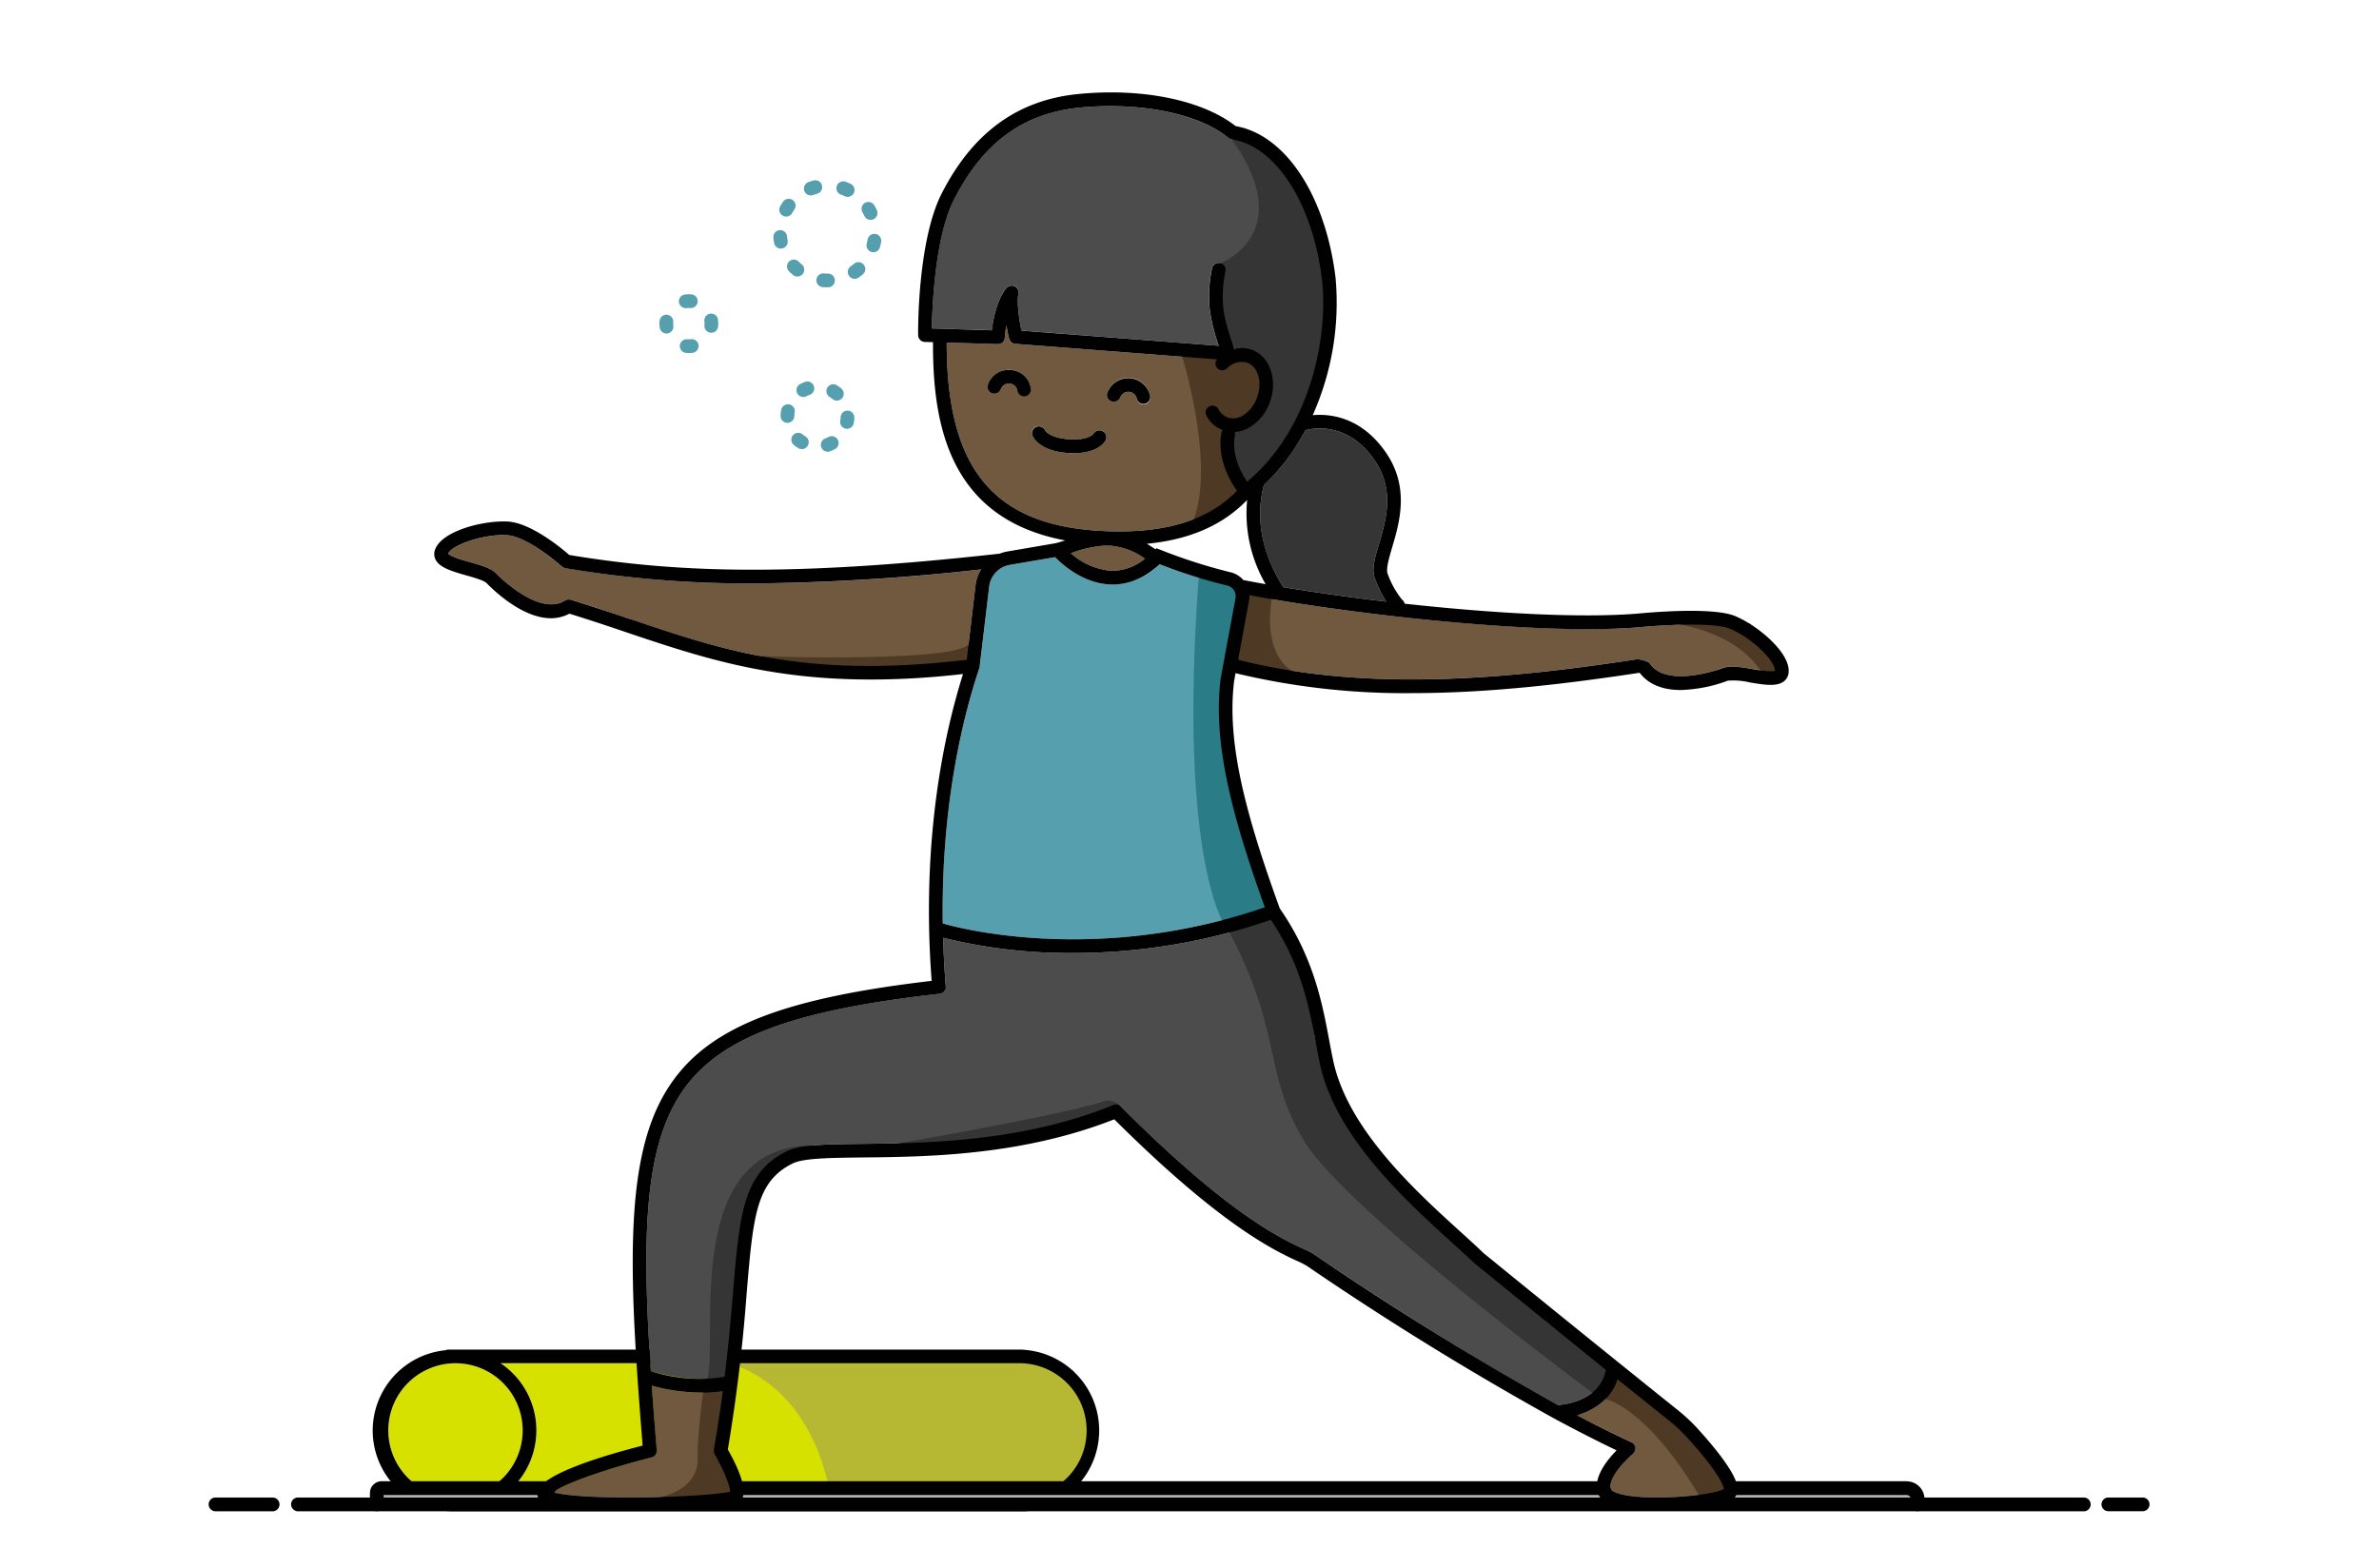
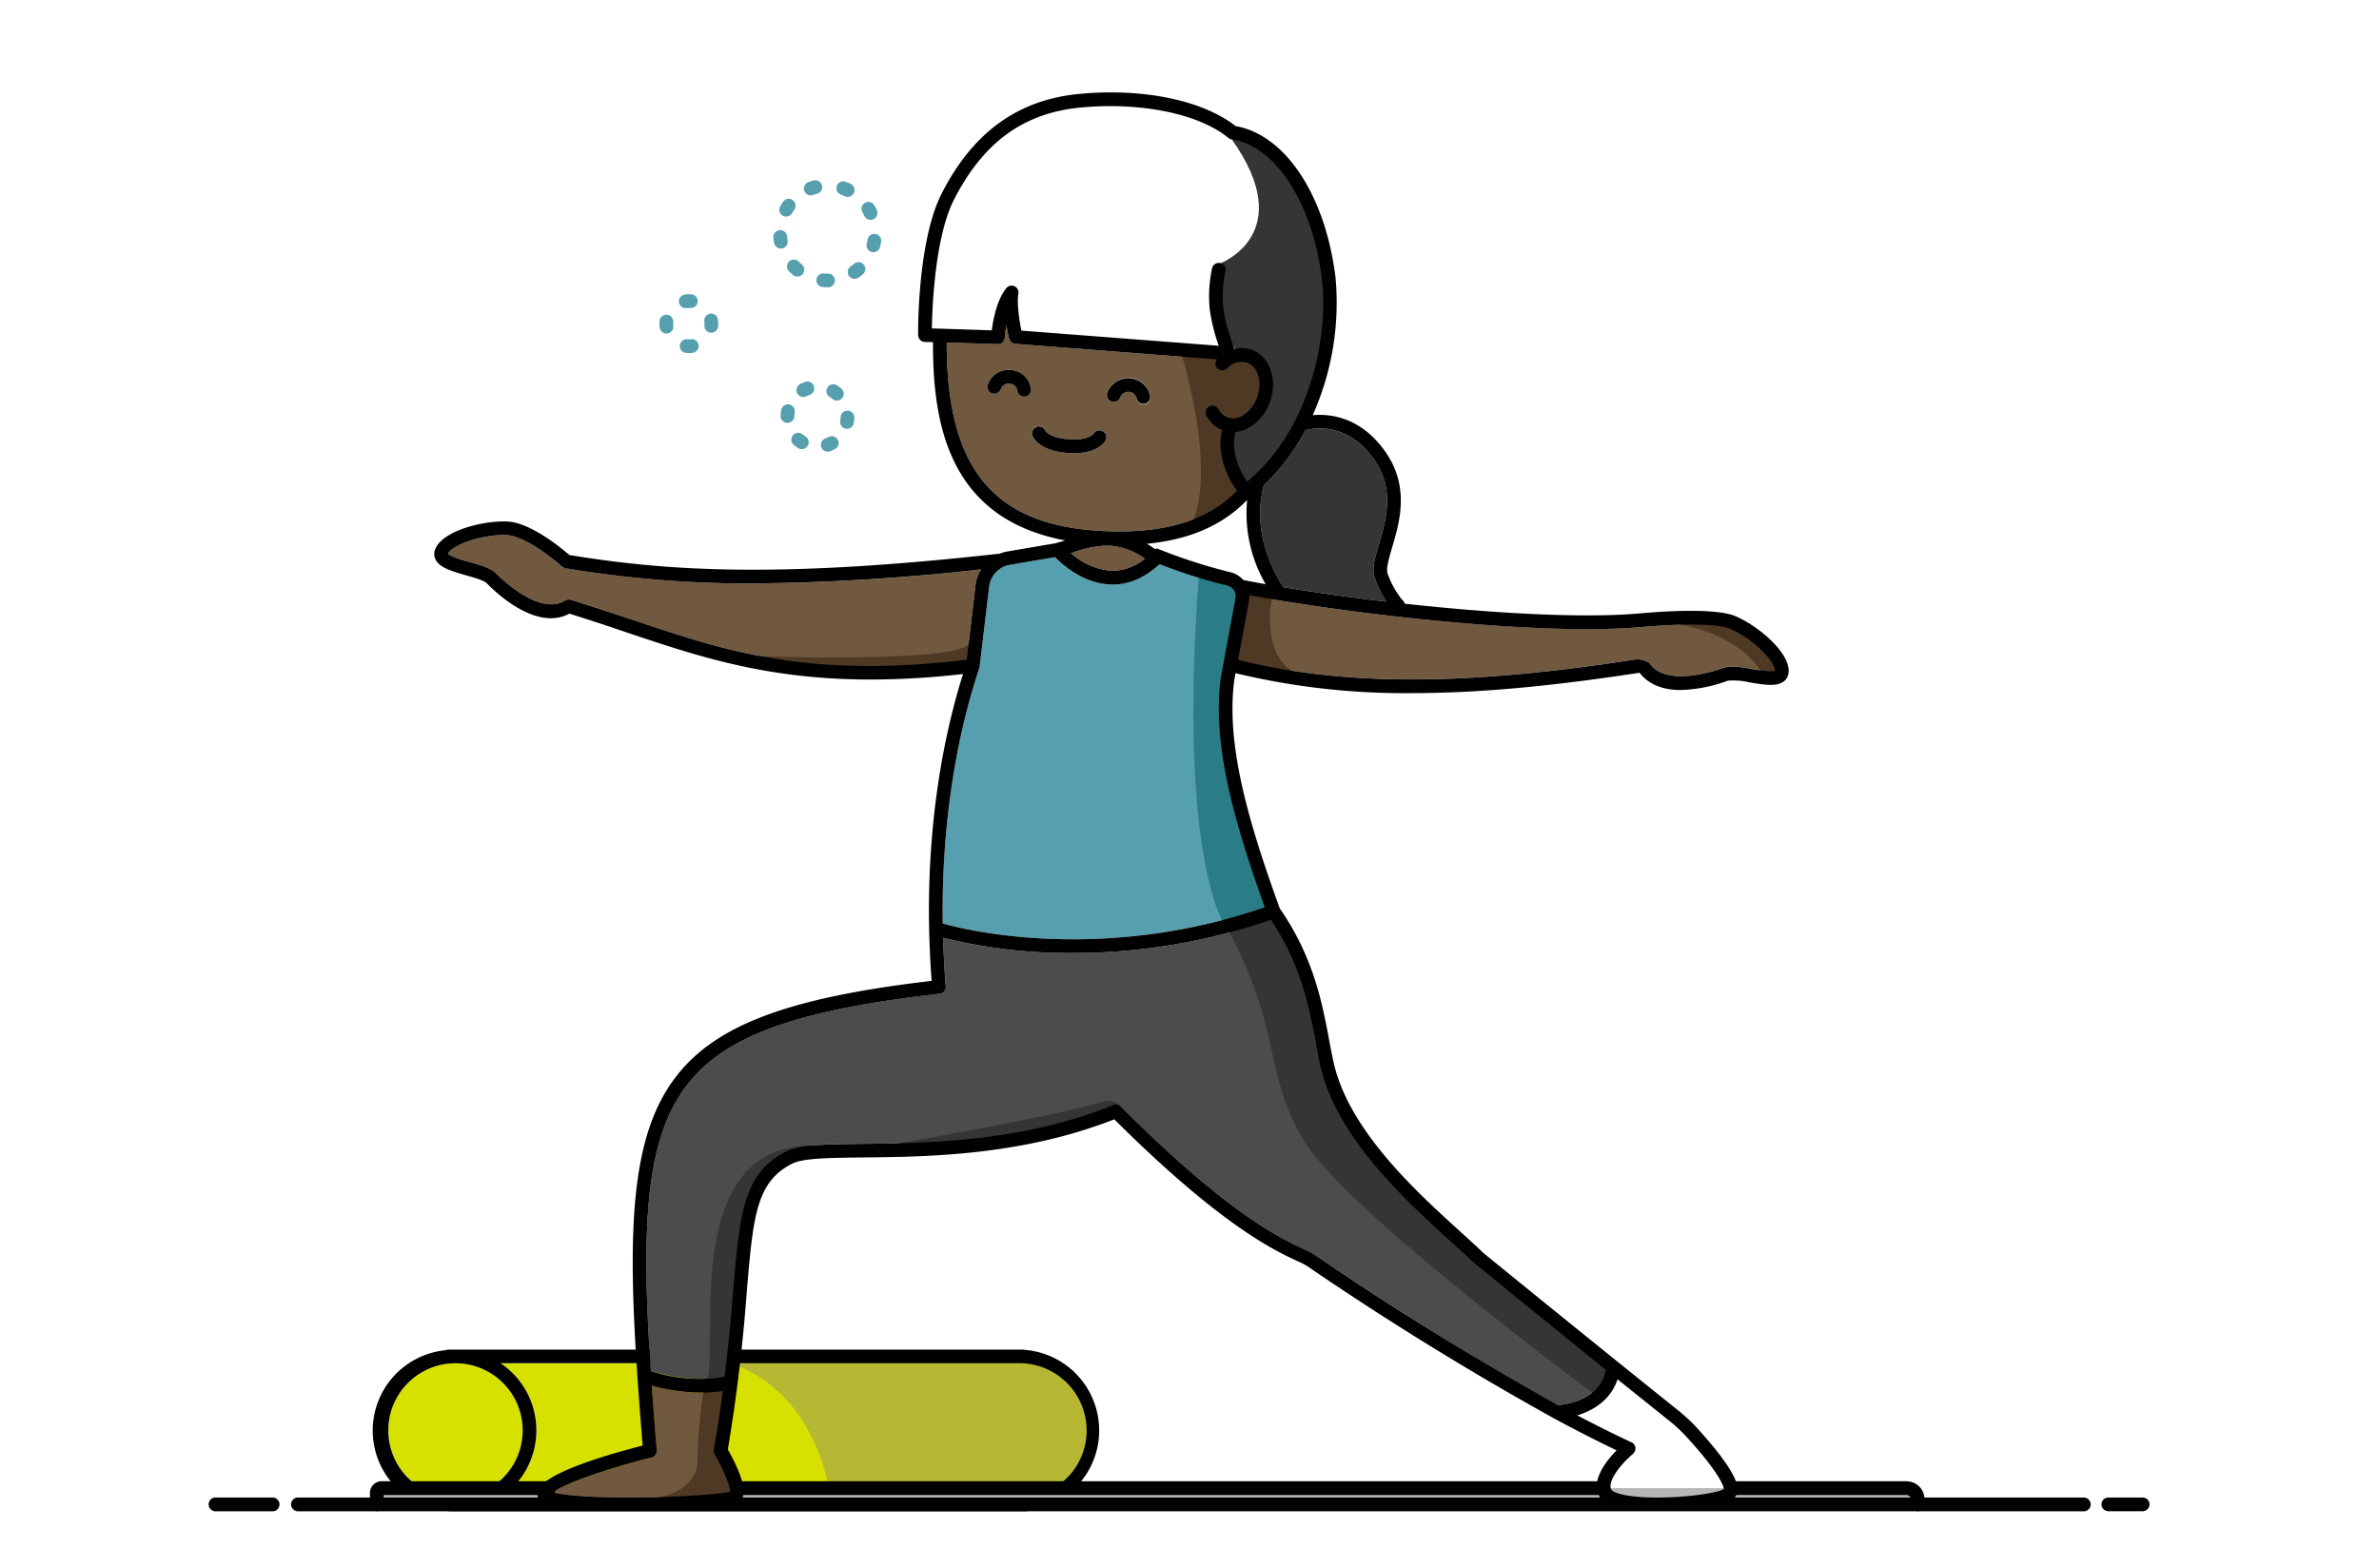
<svg xmlns="http://www.w3.org/2000/svg" fill="none" viewBox="0 0 229 151">
  <path d="m98.09 131.24h-49.91a7.77 7.77 0 0 1 0 12.93h49.9a6.46 6.46 0 1 0 0-12.93z" fill="#d7e100" />
  <path d="m67.46 130.71s10.07 0 12.53 13.46c.46 2.5 20.66-.73 20.16.37l2.55-1.2 2.4-3.55v-4.44l-1.8-3.41-3.33-1.23z" fill="#b6b834" />
  <path d="m50.31 137.7a6.46 6.46 0 1 0 -12.92 0 6.46 6.46 0 0 0 12.92 0z" fill="#d7e100" />
  <path d="m98.55 129.95a.7.7 0 0 0 -.16-.02h-55.21c-.1 0-.2.02-.28.06a7.77 7.77 0 0 0 .5 15.5h55.34a.6.6 0 0 0 .27-.06 7.78 7.78 0 0 0 -.46-15.48zm-61.17 7.76a6.46 6.46 0 1 1 12.93 0 6.46 6.46 0 0 1 -12.93 0zm60.7 6.46h-49.9a7.78 7.78 0 0 0 0-12.93h49.9a6.48 6.48 0 0 1 6.03 8.95 6.46 6.46 0 0 1 -6.02 3.98z" fill="#010101" />
  <path d="m184.44 143.27h-148.72v1.56h148.72z" fill="#b6b6b7" />
  <path d="m93.91 56.3a3.7 3.7 0 0 1 .53-1.48c-7.29.84-14.62 1.29-21.95 1.35a105.18 105.18 0 0 1 -18.19-1.5h-.02a.65.65 0 0 1 -.22-.13c-.89-.81-3.57-2.93-5.27-3.02-2.33-.1-5.27.95-5.66 1.8.25.27 1.43.6 2.07.79 1.06.3 2.06.59 2.56 1.1.42.43 4.18 4.14 6.64 2.6l.02-.01.05-.03a.58.58 0 0 1 .07-.02l.05-.02.07-.01h.19a.63.63 0 0 1 .09.02c2.02.61 3.94 1.26 5.8 1.89 9.1 3.06 16.97 5.7 32.32 3.89z" fill="#715940" />
  <path d="m68.79 62.9c.54.28 22.89 1.05 24.44-.87l.6 2.08s-4 .44-4.13.44h-11.22z" fill="#4e3925" />
  <path d="m119.07 47.25c-2.17-3.06-1.5-5.57-1.48-5.68a.65.65 0 0 1 .08-.16 2.92 2.92 0 0 1 -1.5-1.31.66.66 0 0 1 .25-.9.66.66 0 0 1 .9.25c.18.34.5.61.86.75a1.76 1.76 0 0 0 1.55-.26 3.34 3.34 0 0 0 1.29-1.72c.5-1.46.06-2.95-.99-3.32a1.94 1.94 0 0 0 -1.93.57.66.66 0 0 1 -.94-.03.65.65 0 0 1 -.03-.84l-19.41-1.5a.66.66 0 0 1 -.6-.5c-.02-.13-.14-.64-.24-1.3-.08.4-.13.8-.16 1.21a.64.64 0 0 1 -.68.62l-4.91-.15c-.02 12.4 4.7 17.85 15.69 18.17 5.53.16 9.54-1.12 12.25-3.9zm-20.4-9.16a.66.66 0 0 1 -.75-.55.83.83 0 0 0 -1.57-.1.67.67 0 0 1 -.83.42.65.65 0 0 1 -.43-.8 2.14 2.14 0 0 1 4.13.28.66.66 0 0 1 -.55.75zm7.75 4.32c-.08.13-.73 1.22-3.05 1.22-.18 0-.37 0-.56-.02-2.77-.2-3.37-1.52-3.43-1.67a.66.66 0 0 1 1.22-.51c.03.05.46.74 2.3.86 1.85.13 2.35-.5 2.35-.5a.66.66 0 0 1 1.22.12.67.67 0 0 1 -.05.5zm.16-4.57a2.14 2.14 0 0 1 4.13.28.66.66 0 1 1 -1.3.2.84.84 0 0 0 -.75-.6.83.83 0 0 0 -.82.5.66.66 0 0 1 -.82.43.65.65 0 0 1 -.44-.8z" fill="#715940" />
  <path d="m113.6 33.7s3.65 11.2 1.1 16.83l2.38-.95 2.55-1.45-1.12-2.52.03-1.98-.1-2.6 1.19-.5 1.67-1.65 1.18-2.6-.73-1.4-2.58-.84-2.04.55-.05-.58z" fill="#4e3925" />
  <path d="m103.22 53.2-.15.05a6.6 6.6 0 0 0 3.86 1.7 5 5 0 0 0 3.28-1.16 6.77 6.77 0 0 0 -3.65-1.29c-1.14.08-2.27.32-3.34.7zm17.01 4.62-1.06 5.7c12.6 3.19 26.5 1.76 38.47-.06.4.04.77.16 1.12.35 1.55 2.44 6.54.7 7.1.49.68-.25 1.71-.08 2.8.1.65.11 1.86.31 2.2.17.01-.94-2.19-3.14-4.35-4.04-1.62-.67-6.83-.33-8.7-.14h-.01c-1.5.12-3.18.17-5 .17-10 0-24.09-1.69-32.54-3.26.01.17 0 .35-.03.52z" fill="#715940" />
  <path d="m160.37 59.78c.65.39 6.2.6 9.09 4.75l2.25 1.07v-1.5l-1.77-2.08-1.51-1.98-2.39-.27zm-37.89-2.48s-1.71 7.36 4.11 8.11l-7.91-1.3.5-4.32.38-3.31z" fill="#4e3925" />
  <path d="m121.67 46.7c-.53 1.88-.9 5.5 1.87 9.83 2.96.49 6.36.97 9.9 1.39-.48-.76-.88-1.57-1.16-2.43-.22-.84.08-1.86.46-3.14.69-2.33 1.54-5.23-.46-8.09-2.54-3.63-5.79-3.06-6.62-2.84a20.14 20.14 0 0 1 -3.99 5.27z" fill="#353535" />
-   <path d="m96.87 27.73a.66.66 0 0 1 1.16.54c-.17.89.1 2.58.28 3.55l19 1.47a17.1 17.1 0 0 1 -.88-3.58 13 13 0 0 1 .23-3.88.66.66 0 1 1 1.28.32c-.23 1.13-.3 2.3-.19 3.45.1 1.3.84 3.37 1.07 4a2.86 2.86 0 0 1 1.64.06c1.74.6 2.55 2.84 1.8 5a4.66 4.66 0 0 1 -1.8 2.38 3.4 3.4 0 0 1 -1.6.55c.03.1.03.23 0 .34-.02.08-.5 1.98 1.2 4.44 6.35-5.3 7.8-14.48 7.18-19.48-.89-7.31-4.45-12.85-8.67-13.47a.65.65 0 0 1 -.32-.14c-2.85-2.32-8.43-3.47-14.22-2.93-5.49.52-9.37 3.33-12.2 8.85-1.85 3.61-2.1 10.33-2.13 12.42l.78.02 4.99.15c.12-.99.47-2.9 1.4-4.06z" fill="#4d4c4d" />
  <path d="m117.47 25.35s7.56-2.86 1.1-11.93l1.79-.32 3.06 2.28 3.13 5.13 1.5 7.05-.64 5.91-1.93 7.56-3.65 4.27-1.83 1.85-1.21-2.35-.43-2 .07-1.77 2.02.01 1.38-2.51v-2.42l-1.19-2.07h-1.47l-1.23-2-.86-4.26z" fill="#353535" />
  <path d="m68.78 139.97a.54.54 0 0 1 -.05-.12.66.66 0 0 1 -.02-.13v-.16c.36-2.02.64-3.9.87-5.64-.69.1-1.38.15-2.07.15a17.5 17.5 0 0 1 -4.77-.67 570.73 570.73 0 0 0 .48 6.36.7.7 0 0 1 -.02.07l-.01.06-.03.05-.03.06-.03.06-.04.05-.05.04a.69.69 0 0 1 -.04.04l-.05.04-.06.03-.05.02a.6.6 0 0 1 -.07.03h-.01c-3.95.99-8.36 2.48-9.46 3.36.78.23 2.91.5 7.3.5h1.1c4.4-.05 7.8-.35 8.61-.56.02-.54-.63-2.15-1.48-3.6z" fill="#715940" />
  <path d="m67.85 133.54c-.23.36-.5 3.19-.64 4.98a24 24 0 0 0 -.05 2.02c0 1.2-.69 3.94-7.05 4l10.86-.36v-1.74s-.68-1.1-.92-1.43c-.24-.34-.71-.61-.58-.95.14-.34.96-7.13.96-7.13z" fill="#4e3925" />
-   <path d="m160.64 136.75a831.87 831.87 0 0 1 -4.94-3.96c-.64 1.96-2.31 3-3.87 3.47 1.77.93 3.53 1.8 5.22 2.59l.06.04.06.04.04.03.06.06.03.04a.57.57 0 0 1 .1.24l.02.06v.19a.39.39 0 0 1 -.04.13l-.01.05a.68.68 0 0 1 -.1.14l-.03.04-.05.04c-1.14.96-2.58 2.74-2.06 3.5.01.02.25.34 1.7.55.82.11 1.64.17 2.47.17h.5c2.74-.02 5.52-.45 6.13-.81 0-.42-.72-1.88-3.46-4.9a14.82 14.82 0 0 0 -1.83-1.71z" fill="#715940" />
-   <path d="m154.53 134.7s3.98.65 9.32 9.77l2.9-.79-1.73-3.6-2.65-2.86-4.82-3.65-1.94-1.52z" fill="#4e3925" />
  <path d="m90.75 88.9c.14.05 14.05 4.28 31-1.55-3.13-8.72-5.03-15.83-4.25-22.02l1.43-7.75a.99.99 0 0 0 -.16-.76l-.01-.02a1.1 1.1 0 0 0 -.67-.44 48.88 48.88 0 0 1 -6.46-2.04 6.56 6.56 0 0 1 -4.76 1.95c-2.61-.1-4.62-1.91-5.31-2.63l-4.35.74a2.42 2.42 0 0 0 -1.99 2.07l-.91 7.74-.01.05-.02.07v.02c-1.49 4.4-3.7 12.96-3.53 24.57z" fill="#569fae" />
  <path d="m118.06 89.38s-4.7-6-2.68-33.75c0 0 1.96.07 2.18 0 .23-.06 2 .85 2 .85l-.39 2.56-1.13 6.37v6.63l3.19 11.04 1.25 4.88-4.06 1.1z" fill="#2a7c87" />
  <path d="m69.75 132.55c.39-3.15.62-5.87.82-8.25.61-7.35.95-11.4 5.15-13.47 1.33-.65 3.9-.68 7.44-.71 6.06-.07 15.23-.17 24.01-3.74a.63.63 0 0 1 .49 0h.01c.09.04.16.08.22.15 10.33 10.34 15.4 12.7 17.58 13.7.38.16.75.35 1.1.58.13.08 11.86 8.18 23.41 14.46.8-.06 4.04-.48 4.6-3.4a4588.26 4588.26 0 0 1 -12.65-10.25l-.03-.03c-.61-.58-1.33-1.23-2.09-1.92-4.5-4.08-11.29-10.24-12.77-17.32-.13-.6-.25-1.24-.37-1.9-.67-3.55-1.43-7.58-4.34-11.9a58.07 58.07 0 0 1 -19.02 3.2 50.4 50.4 0 0 1 -12.53-1.47 88.7 88.7 0 0 0 .27 4.74v.06l-.02.06c0 .05-.01.09-.03.12l-.03.06-.03.06-.04.05-.04.04-.05.05c-.02 0-.03.02-.05.03l-.06.04-.06.02a.59.59 0 0 1 -.05.03.64.64 0 0 1 -.08.01l-.05.01c-15.3 1.74-22.21 4.61-25.52 10.61-2.99 5.41-3.09 13.88-2.3 25.72 3.76 1.14 6.5.69 7.11.56z" fill="#4d4c4d" />
  <path d="m83.8 110.52c.22 0 17.86-3.02 22.4-4.47a1.57 1.57 0 0 1 1.73.54s-1.93.81-2.29 1-5.17 1.81-5.65 1.85l-16.18 1.08zm-16.28 22.88c2.76 0-3.86-24.97 12.47-23.02l-6.33 2.37-2.2 8.55-1.18 12.1zm86.23 1.03s-24.38-17.97-28.32-24.75-1.86-10.18-7.4-20.53l4.45-1.2 1.67 2.02c.47.7.9 1.44 1.28 2.2.1.37 1.1 7.6 1.1 7.6l1.52 5.72 5.08 7.03 6.32 6.05 5.57 4.95 3.99 3.85 5.52 3.3 1.08 1.38z" fill="#353535" />
  <g fill="#010101">
    <path d="m200.58 144.17h-33.6c.16-.19.25-.42.27-.66.03-.4.12-1.6-3.8-5.93-.61-.67-1.28-1.3-1.99-1.86a3037.8 3037.8 0 0 1 -18.68-15.1c-.61-.6-1.33-1.24-2.08-1.93-4.37-3.96-10.98-9.95-12.37-16.6-.13-.6-.25-1.23-.37-1.87-.67-3.6-1.51-8.07-4.77-12.76-3.19-8.8-5.15-15.9-4.39-21.92l.13-.73a69.55 69.55 0 0 0 16.96 1.92c7.56 0 15.07-.92 21.94-1.96.96 1.26 2.46 1.66 3.96 1.66 1.55-.05 3.08-.35 4.53-.9a6.9 6.9 0 0 1 2.12.17c1.38.23 2.57.43 3.27-.1a1.2 1.2 0 0 0 .46-.86c.18-1.9-2.98-4.53-5.15-5.43-2.21-.92-8.59-.31-9.34-.24-5.72.47-14.34-.06-22.47-.95a.68.68 0 0 0 -.26-.4 8.56 8.56 0 0 1 -1.4-2.55c-.12-.5.16-1.45.45-2.45.73-2.46 1.72-5.84-.64-9.22-2.36-3.36-5.3-3.68-7-3.53a26.58 26.58 0 0 0 2.2-13.23c-.97-7.93-4.82-13.76-9.62-14.6-3.18-2.49-8.91-3.68-15.03-3.1-5.9.55-10.24 3.68-13.25 9.56-2.35 4.58-2.29 13.3-2.28 13.66a.66.66 0 0 0 .63.66l.8.02c-.04 8.07 1.63 17.01 12.73 19.09l-.89.26-4.66.8c-.26.04-.51.11-.75.21-20.87 2.33-31.7 1.74-41.44.13-.69-.6-3.69-3.11-5.94-3.22-2.35-.12-6.33.9-6.98 2.7a1.2 1.2 0 0 0 .05.97c.4.78 1.56 1.11 2.9 1.5.78.22 1.73.49 2 .75.9.92 3.56 3.39 6.21 3.39a3.8 3.8 0 0 0 1.77-.44c1.9.59 3.74 1.2 5.5 1.8 6.9 2.32 13.51 4.54 23.48 4.54 2.98 0 5.95-.19 8.91-.53-1.73 5.47-4.07 15.8-3.02 29.54-15.35 1.8-22.4 4.86-25.9 11.2-3.72 6.76-3.2 17.69-1.92 33.54-3.85.99-9.75 2.76-10.12 4.46a.91.91 0 0 0 .06.54h-23.12a.66.66 0 0 0 -.66.66c0 .18.07.35.2.47s.28.2.46.2h171.9a.66.66 0 1 0 0-1.33zm-47.78-83.6c1.82 0 3.5-.06 5-.18 1.88-.19 7.1-.53 8.72.14 2.16.9 4.35 3.1 4.34 4.05-.34.14-1.54-.06-2.2-.17-1.09-.19-2.11-.36-2.8-.1-.56.2-5.55 1.94-7.1-.5-.34-.19-.72-.3-1.12-.35-11.96 1.83-25.87 3.25-38.46.06l1.05-5.7c.03-.17.04-.34.04-.52 8.45 1.57 22.53 3.27 32.53 3.27zm-30.97-4.33a112 112 0 0 1 -2.15-.4 2.4 2.4 0 0 0 -1.33-.77 52.03 52.03 0 0 1 -6.63-2.13l-.4-.16-.1.1a20.3 20.3 0 0 0 -.82-.53c4.14-.4 7.32-1.8 9.65-4.22-.27 2.82.35 5.66 1.78 8.11zm10.45-11.98c2 2.86 1.15 5.76.46 8.1-.38 1.27-.68 2.29-.46 3.13.28.86.68 1.67 1.16 2.43-3.54-.42-6.94-.9-9.9-1.39-2.76-4.33-2.4-7.95-1.87-9.83a20.15 20.15 0 0 0 3.99-5.28c.83-.22 4.07-.8 6.62 2.84zm-41.8-12.62-.78-.02c.04-2.09.29-8.8 2.14-12.42 2.83-5.52 6.7-8.33 12.2-8.85 5.79-.54 11.37.6 14.21 2.93.1.08.2.13.32.14 4.22.62 7.79 6.16 8.68 13.48.6 5-.84 14.16-7.2 19.47-1.68-2.46-1.2-4.36-1.18-4.44a.66.66 0 0 0 0-.34 3.31 3.31 0 0 0 1.58-.55 4.67 4.67 0 0 0 1.81-2.39c.75-2.14-.05-4.38-1.8-4.99-.52-.18-1.1-.2-1.63-.06-.24-.62-.97-2.7-1.08-4-.1-1.15-.04-2.31.2-3.45a.66.66 0 1 0 -1.28-.32 13 13 0 0 0 -.23 3.88c.16 1.22.46 2.42.88 3.58l-19-1.46c-.2-.98-.46-2.67-.29-3.56a.66.66 0 0 0 -1.16-.53c-.93 1.16-1.28 3.06-1.4 4.06l-4.98-.16zm.65 1.34 4.92.15a.64.64 0 0 0 .67-.62c.03-.4.08-.8.16-1.2.1.65.22 1.16.25 1.28a.66.66 0 0 0 .59.51l19.42 1.5a.65.65 0 0 0 .49 1.05.7.7 0 0 0 .47-.18 1.95 1.95 0 0 1 1.93-.56c1.06.36 1.5 1.85.99 3.3-.23.7-.68 1.31-1.29 1.73a1.76 1.76 0 0 1 -1.54.26c-.37-.14-.68-.4-.87-.75a.66.66 0 1 0 -1.14.65c.33.6.85 1.06 1.5 1.3a.65.65 0 0 0 -.08.17c-.03.11-.7 2.62 1.47 5.68-2.7 2.78-6.72 4.06-12.25 3.9-11-.32-15.7-5.77-15.69-18.17zm19.08 20.81a5 5 0 0 1 -3.28 1.16 6.62 6.62 0 0 1 -3.86-1.7l.15-.04c1.08-.4 2.2-.63 3.34-.7a6.7 6.7 0 0 1 3.65 1.28zm-49.47 5.84a209.9 209.9 0 0 0 -5.8-1.89h-.02a.63.63 0 0 0 -.07-.02h-.19l-.07.01-.05.02a.61.61 0 0 0 -.07.02l-.05.03-.02.01c-2.45 1.54-6.22-2.17-6.64-2.6-.5-.52-1.5-.8-2.56-1.1-.65-.18-1.82-.52-2.07-.8.39-.84 3.33-1.9 5.66-1.79 1.7.09 4.38 2.2 5.27 3.01h.01c.06.06.14.1.21.13l.02.01.1.03c5.97 1 12.03 1.5 18.09 1.47 7.33-.07 14.66-.52 21.95-1.35-.28.45-.46.95-.53 1.47l-.85 7.23c-15.35 1.82-23.22-.83-32.32-3.9zm33.54 4.7v-.02l.02-.07v-.05l.92-7.74a2.42 2.42 0 0 1 1.99-2.07l4.35-.74c.7.72 2.7 2.52 5.3 2.63 1.7.06 3.3-.59 4.77-1.95 2.1.83 4.26 1.51 6.46 2.04.27.06.51.21.67.44l.02.02c.14.23.2.5.15.76l-1.43 7.75c-.78 6.2 1.12 13.3 4.25 22.02-16.95 5.83-30.86 1.6-31 1.55-.17-11.61 2.04-20.18 3.52-24.57zm-29.34 41.95c3.3-6 10.23-8.88 25.53-10.61l.04-.01.08-.02.05-.02.07-.03.05-.03.05-.04.05-.04.04-.05.04-.05.03-.05a.57.57 0 0 0 .03-.06.37.37 0 0 0 .04-.12v-.19c-.13-1.6-.21-3.17-.26-4.68a50.4 50.4 0 0 0 12.53 1.47c6.48 0 12.9-1.08 19.02-3.2 2.91 4.32 3.67 8.35 4.34 11.91.13.65.24 1.29.37 1.9 1.48 7.07 8.28 13.23 12.78 17.32.75.68 1.47 1.33 2.08 1.91l.04.03c.1.08 6.85 5.59 12.64 10.26-.55 2.9-3.8 3.33-4.6 3.39a297.88 297.88 0 0 1 -23.41-14.46 6.73 6.73 0 0 0 -1.1-.58c-2.17-1-7.25-3.36-17.57-13.7a.67.67 0 0 0 -.22-.15h-.01a.67.67 0 0 0 -.24-.05h-.01a.66.66 0 0 0 -.24.05c-8.8 3.57-17.96 3.67-24.02 3.74-3.55.04-6.11.06-7.44.72-4.2 2.06-4.53 6.11-5.15 13.47-.2 2.37-.43 5.1-.82 8.24a15 15 0 0 1 -7.1-.55c-.8-11.85-.7-20.31 2.29-25.72zm-3.28 37.89h-1.1c-4.38 0-6.5-.27-7.3-.5 1.1-.88 5.52-2.37 9.47-3.36a.6.6 0 0 0 .08-.03l.05-.02.06-.03.05-.04a.71.71 0 0 0 .04-.04l.05-.04.04-.05.03-.06.03-.06.03-.05.01-.06a.7.7 0 0 0 .02-.07v-.06a.53.53 0 0 0 0-.08c-.18-2.17-.34-4.24-.48-6.22 1.55.44 3.16.66 4.77.67.69 0 1.38-.05 2.07-.15a140 140 0 0 1 -.87 5.64v.16a.55.55 0 0 0 .02.13.68.68 0 0 0 .05.13l.01.02c.85 1.47 1.5 3.07 1.49 3.61-.82.21-4.21.5-8.62.56zm9.83 0c.37-1.05-.51-3-1.43-4.62a164.1 164.1 0 0 0 1.82-15.14c.62-7.32.9-10.66 4.42-12.4 1.06-.52 3.63-.54 6.88-.58 6.06-.06 15.19-.17 24.08-3.67 10.29 10.25 15.44 12.64 17.65 13.66.3.13.6.28.9.46a299.3 299.3 0 0 0 23.77 14.67c2.04 1.1 4.07 2.14 6.03 3.08-1.02 1.04-2.59 3.02-1.58 4.54zm88.31 0h-.5c-.82 0-1.65-.05-2.46-.16-1.46-.22-1.7-.54-1.7-.55-.53-.77.92-2.55 2.06-3.5l.04-.05a.67.67 0 0 0 .12-.17v-.01c.02-.02.02-.03.02-.05l.03-.07v-.06l.02-.06v-.13a1.09 1.09 0 0 0 -.04-.12.56.56 0 0 0 -.02-.06.51.51 0 0 0 -.07-.12l-.03-.04a.64.64 0 0 0 -.06-.06l-.04-.03-.05-.04a.49.49 0 0 0 -.06-.03h-.01a118.9 118.9 0 0 1 -5.22-2.6c1.56-.47 3.23-1.5 3.87-3.47l4.94 3.96c.66.52 1.27 1.1 1.83 1.72 2.74 3.01 3.45 4.48 3.46 4.89-.6.37-3.4.79-6.13.81z" />
    <path d="m107.84 38.23a.84.84 0 0 1 .82-.51.83.83 0 0 1 .75.6.66.66 0 0 0 .75.56.66.66 0 0 0 .55-.76 2.15 2.15 0 0 0 -4.13-.28.65.65 0 0 0 .44.81.66.66 0 0 0 .82-.42zm-10.58-2.61a2.09 2.09 0 0 0 -2.17 1.43.65.65 0 0 0 .93.77.67.67 0 0 0 .33-.38.83.83 0 0 1 1.57.1.66.66 0 1 0 1.3-.2 2.08 2.08 0 0 0 -1.96-1.72zm8.89 5.9a.66.66 0 0 0 -.9.26s-.5.64-2.35.51c-1.84-.12-2.28-.81-2.3-.86a.66.66 0 0 0 -1.22.5c.06.16.66 1.49 3.43 1.68l.56.02c2.32 0 2.97-1.09 3.05-1.22a.67.67 0 0 0 -.07-.73.67.67 0 0 0 -.2-.16zm100.1 102.65h-3.3a.66.66 0 0 0 -.66.66.66.66 0 0 0 .66.66h3.3a.66.66 0 0 0 0-1.32zm-180.01 0h-5.5a.66.66 0 0 0 -.46 1.13c.12.12.29.2.46.2h5.5a.66.66 0 0 0 0-1.33zm157.29-1.57h-16.78a.66.66 0 0 0 -.66.67.66.66 0 0 0 .66.66h16.78a.4.4 0 0 1 .4.4v.5a.66.66 0 0 0 1.12.47c.13-.12.2-.3.2-.47v-.5a1.72 1.72 0 0 0 -1.72-1.72zm-29.43 0h-83.14a.66.66 0 0 0 -.66.67.66.66 0 0 0 .66.66h83.12a.66.66 0 0 0 .47-1.13.66.66 0 0 0 -.47-.2zm-101.25 0h-16.1a1.15 1.15 0 0 0 -1.06.71c-.05.14-.08.29-.08.44v1.08a.66.66 0 0 0 1.12.47.7.7 0 0 0 .2-.47v-.9h15.92a.66.66 0 0 0 .47-1.13.66.66 0 0 0 -.47-.2z" />
  </g>
  <g stroke="#569fae" stroke-linecap="round" stroke-miterlimit="10" stroke-width="1.32">
    <path d="m82.27 26.18a4.57 4.57 0 1 0 -5.44-7.34 4.57 4.57 0 0 0 5.44 7.34z" stroke-dasharray=".46 2.73" />
    <path d="m75.8 40.01a2.89 2.89 0 1 1 5.74.57 2.89 2.89 0 0 1 -5.74-.57z" stroke-dasharray=".43 2.59" />
    <path d="m68.47 31.34a2.17 2.17 0 1 0 -4.33-.08 2.17 2.17 0 0 0 4.33.08z" stroke-dasharray=".49 2.91" />
  </g>
</svg>